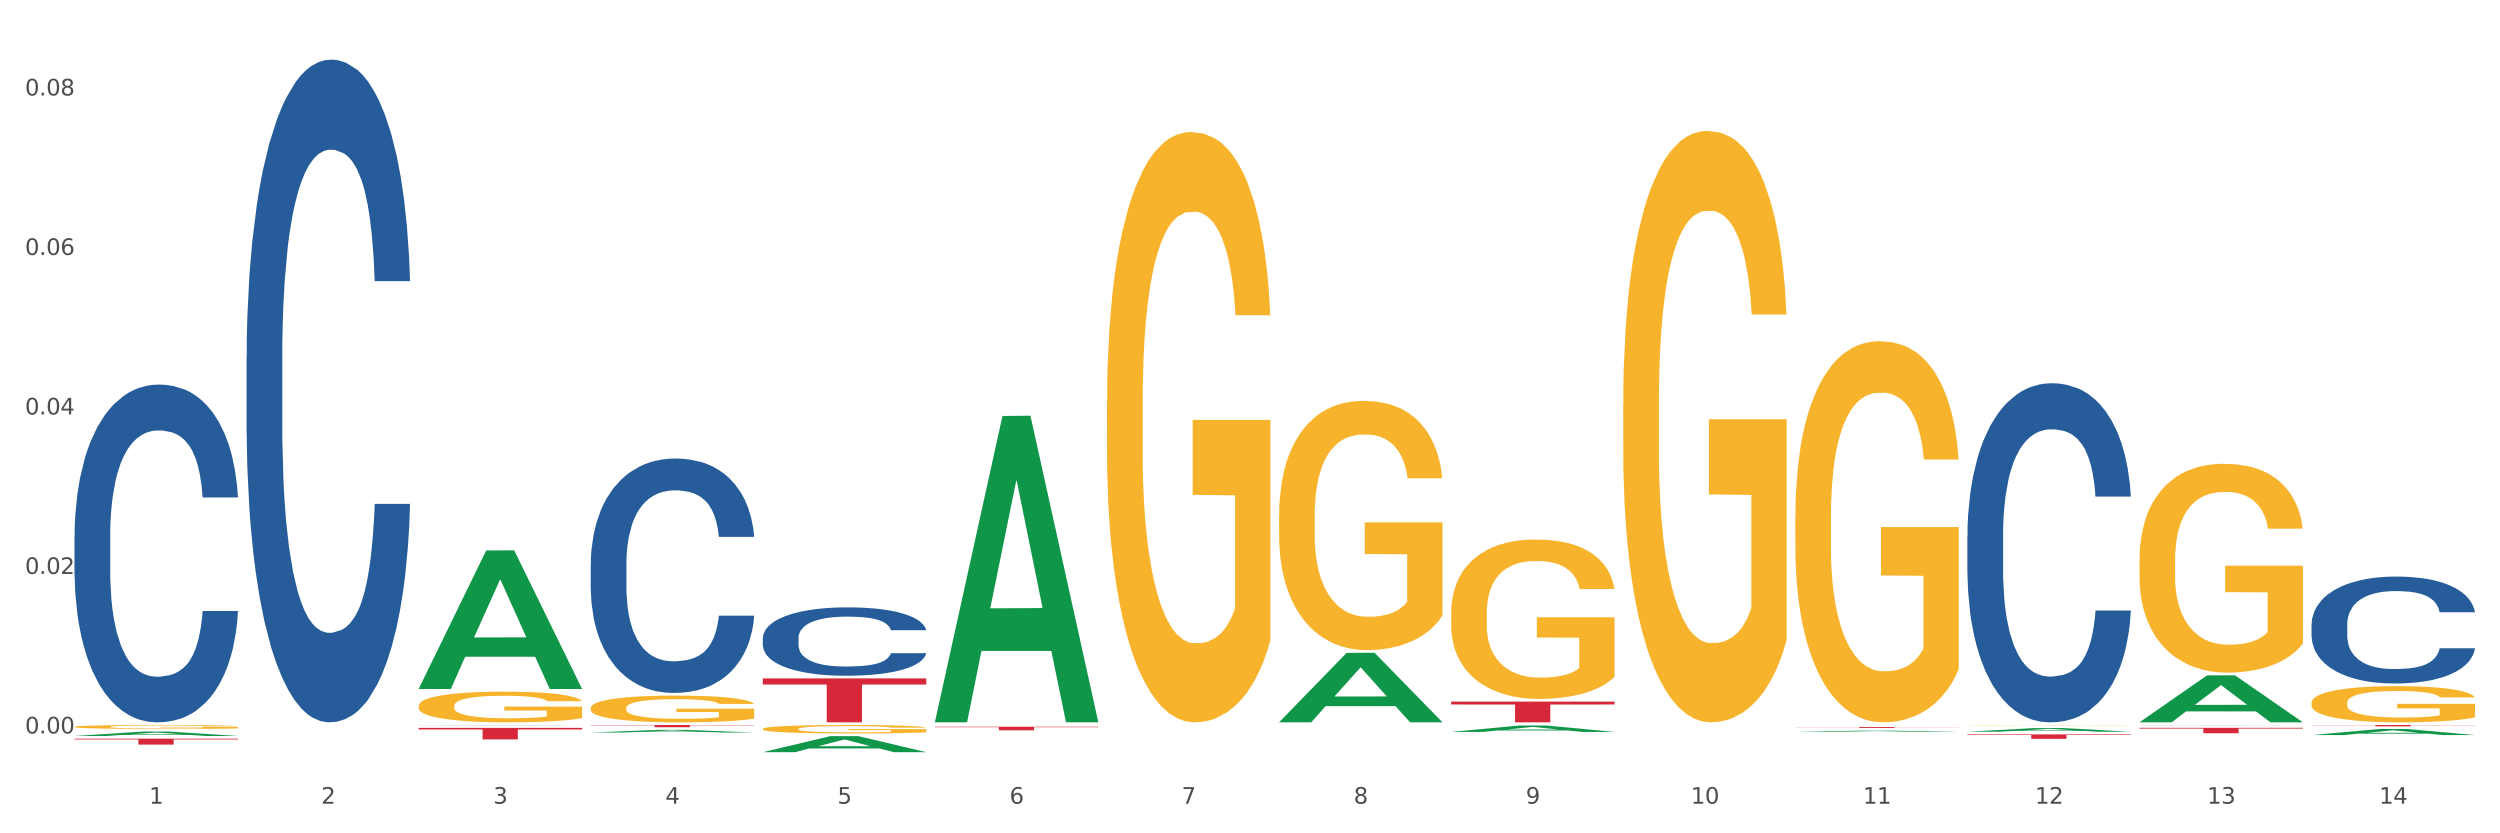
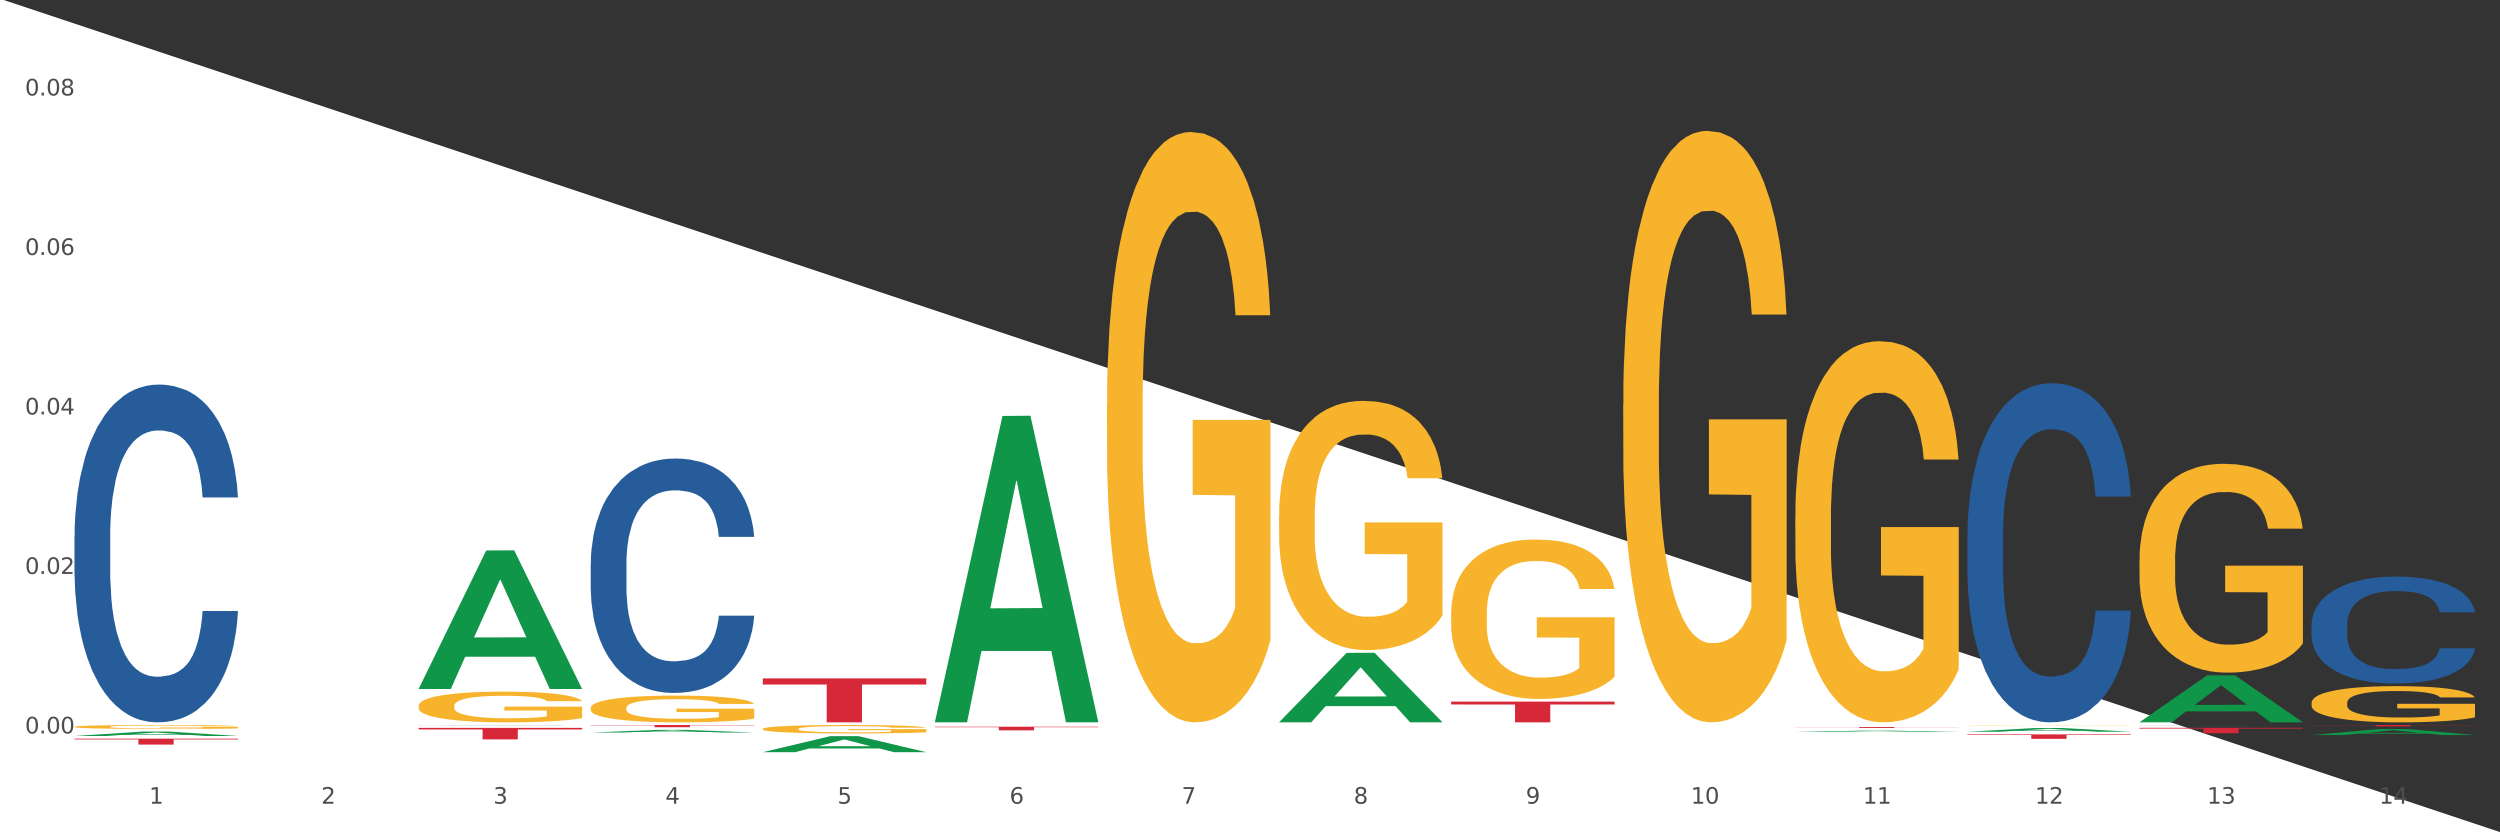
<svg xmlns="http://www.w3.org/2000/svg" xmlns:xlink="http://www.w3.org/1999/xlink" width="1080pt" height="360pt" viewBox="0 0 1080 360" version="1.1">
  <rect x="0" y="0" width="1080" height="360" fill="#333333" stroke="none" />
  <defs>
    <style type="text/css">*{stroke-linejoin: round; stroke-linecap: butt}</style>
  </defs>
  <g id="figure_1">
    <g id="patch_1">
-       <path d="M 0 360  L 1080 360  L 1080 0  L 0 0  z " style="fill: #ffffff; stroke: #ffffff; stroke-linejoin: miter" />
+       <path d="M 0 360  L 1080 360  L 0 0  z " style="fill: #ffffff; stroke: #ffffff; stroke-linejoin: miter" />
    </g>
    <g id="axes_1">
      <g id="matplotlib.axis_1">
        <g id="xtick_1">
          <g id="text_1">
            <g style="fill: #4d4d4d" transform="translate(64.432 347.204) scale(0.096 -0.096)">
              <defs>
                <path id="DejaVuSans-31" d="M 794 531  L 1825 531  L 1825 4091  L 703 3866  L 703 4441  L 1819 4666  L 2450 4666  L 2450 531  L 3481 531  L 3481 0  L 794 0  L 794 531  z " transform="scale(0.016)" />
              </defs>
              <use xlink:href="#DejaVuSans-31" />
            </g>
          </g>
        </g>
        <g id="xtick_2">
          <g id="text_2">
            <g style="fill: #4d4d4d" transform="translate(138.771 347.204) scale(0.096 -0.096)">
              <defs>
                <path id="DejaVuSans-32" d="M 1228 531  L 3431 531  L 3431 0  L 469 0  L 469 531  Q 828 903 1448 1529  Q 2069 2156 2228 2338  Q 2531 2678 2651 2914  Q 2772 3150 2772 3378  Q 2772 3750 2511 3984  Q 2250 4219 1831 4219  Q 1534 4219 1204 4116  Q 875 4013 500 3803  L 500 4441  Q 881 4594 1212 4672  Q 1544 4750 1819 4750  Q 2544 4750 2975 4387  Q 3406 4025 3406 3419  Q 3406 3131 3298 2873  Q 3191 2616 2906 2266  Q 2828 2175 2409 1742  Q 1991 1309 1228 531  z " transform="scale(0.016)" />
              </defs>
              <use xlink:href="#DejaVuSans-32" />
            </g>
          </g>
        </g>
        <g id="xtick_3">
          <g id="text_3">
            <g style="fill: #4d4d4d" transform="translate(213.109 347.204) scale(0.096 -0.096)">
              <defs>
                <path id="DejaVuSans-33" d="M 2597 2516  Q 3050 2419 3304 2112  Q 3559 1806 3559 1356  Q 3559 666 3084 287  Q 2609 -91 1734 -91  Q 1441 -91 1130 -33  Q 819 25 488 141  L 488 750  Q 750 597 1062 519  Q 1375 441 1716 441  Q 2309 441 2620 675  Q 2931 909 2931 1356  Q 2931 1769 2642 2001  Q 2353 2234 1838 2234  L 1294 2234  L 1294 2753  L 1863 2753  Q 2328 2753 2575 2939  Q 2822 3125 2822 3475  Q 2822 3834 2567 4026  Q 2313 4219 1838 4219  Q 1578 4219 1281 4162  Q 984 4106 628 3988  L 628 4550  Q 988 4650 1302 4700  Q 1616 4750 1894 4750  Q 2613 4750 3031 4423  Q 3450 4097 3450 3541  Q 3450 3153 3228 2886  Q 3006 2619 2597 2516  z " transform="scale(0.016)" />
              </defs>
              <use xlink:href="#DejaVuSans-33" />
            </g>
          </g>
        </g>
        <g id="xtick_4">
          <g id="text_4">
            <g style="fill: #4d4d4d" transform="translate(287.448 347.204) scale(0.096 -0.096)">
              <defs>
                <path id="DejaVuSans-34" d="M 2419 4116  L 825 1625  L 2419 1625  L 2419 4116  z M 2253 4666  L 3047 4666  L 3047 1625  L 3713 1625  L 3713 1100  L 3047 1100  L 3047 0  L 2419 0  L 2419 1100  L 313 1100  L 313 1709  L 2253 4666  z " transform="scale(0.016)" />
              </defs>
              <use xlink:href="#DejaVuSans-34" />
            </g>
          </g>
        </g>
        <g id="xtick_5">
          <g id="text_5">
            <g style="fill: #4d4d4d" transform="translate(361.787 347.204) scale(0.096 -0.096)">
              <defs>
                <path id="DejaVuSans-35" d="M 691 4666  L 3169 4666  L 3169 4134  L 1269 4134  L 1269 2991  Q 1406 3038 1543 3061  Q 1681 3084 1819 3084  Q 2600 3084 3056 2656  Q 3513 2228 3513 1497  Q 3513 744 3044 326  Q 2575 -91 1722 -91  Q 1428 -91 1123 -41  Q 819 9 494 109  L 494 744  Q 775 591 1075 516  Q 1375 441 1709 441  Q 2250 441 2565 725  Q 2881 1009 2881 1497  Q 2881 1984 2565 2268  Q 2250 2553 1709 2553  Q 1456 2553 1204 2497  Q 953 2441 691 2322  L 691 4666  z " transform="scale(0.016)" />
              </defs>
              <use xlink:href="#DejaVuSans-35" />
            </g>
          </g>
        </g>
        <g id="xtick_6">
          <g id="text_6">
            <g style="fill: #4d4d4d" transform="translate(436.125 347.204) scale(0.096 -0.096)">
              <defs>
                <path id="DejaVuSans-36" d="M 2113 2584  Q 1688 2584 1439 2293  Q 1191 2003 1191 1497  Q 1191 994 1439 701  Q 1688 409 2113 409  Q 2538 409 2786 701  Q 3034 994 3034 1497  Q 3034 2003 2786 2293  Q 2538 2584 2113 2584  z M 3366 4563  L 3366 3988  Q 3128 4100 2886 4159  Q 2644 4219 2406 4219  Q 1781 4219 1451 3797  Q 1122 3375 1075 2522  Q 1259 2794 1537 2939  Q 1816 3084 2150 3084  Q 2853 3084 3261 2657  Q 3669 2231 3669 1497  Q 3669 778 3244 343  Q 2819 -91 2113 -91  Q 1303 -91 875 529  Q 447 1150 447 2328  Q 447 3434 972 4092  Q 1497 4750 2381 4750  Q 2619 4750 2861 4703  Q 3103 4656 3366 4563  z " transform="scale(0.016)" />
              </defs>
              <use xlink:href="#DejaVuSans-36" />
            </g>
          </g>
        </g>
        <g id="xtick_7">
          <g id="text_7">
            <g style="fill: #4d4d4d" transform="translate(510.464 347.204) scale(0.096 -0.096)">
              <defs>
                <path id="DejaVuSans-37" d="M 525 4666  L 3525 4666  L 3525 4397  L 1831 0  L 1172 0  L 2766 4134  L 525 4134  L 525 4666  z " transform="scale(0.016)" />
              </defs>
              <use xlink:href="#DejaVuSans-37" />
            </g>
          </g>
        </g>
        <g id="xtick_8">
          <g id="text_8">
            <g style="fill: #4d4d4d" transform="translate(584.803 347.204) scale(0.096 -0.096)">
              <defs>
                <path id="DejaVuSans-38" d="M 2034 2216  Q 1584 2216 1326 1975  Q 1069 1734 1069 1313  Q 1069 891 1326 650  Q 1584 409 2034 409  Q 2484 409 2743 651  Q 3003 894 3003 1313  Q 3003 1734 2745 1975  Q 2488 2216 2034 2216  z M 1403 2484  Q 997 2584 770 2862  Q 544 3141 544 3541  Q 544 4100 942 4425  Q 1341 4750 2034 4750  Q 2731 4750 3128 4425  Q 3525 4100 3525 3541  Q 3525 3141 3298 2862  Q 3072 2584 2669 2484  Q 3125 2378 3379 2068  Q 3634 1759 3634 1313  Q 3634 634 3220 271  Q 2806 -91 2034 -91  Q 1263 -91 848 271  Q 434 634 434 1313  Q 434 1759 690 2068  Q 947 2378 1403 2484  z M 1172 3481  Q 1172 3119 1398 2916  Q 1625 2713 2034 2713  Q 2441 2713 2670 2916  Q 2900 3119 2900 3481  Q 2900 3844 2670 4047  Q 2441 4250 2034 4250  Q 1625 4250 1398 4047  Q 1172 3844 1172 3481  z " transform="scale(0.016)" />
              </defs>
              <use xlink:href="#DejaVuSans-38" />
            </g>
          </g>
        </g>
        <g id="xtick_9">
          <g id="text_9">
            <g style="fill: #4d4d4d" transform="translate(659.142 347.204) scale(0.096 -0.096)">
              <defs>
                <path id="DejaVuSans-39" d="M 703 97  L 703 672  Q 941 559 1184 500  Q 1428 441 1663 441  Q 2288 441 2617 861  Q 2947 1281 2994 2138  Q 2813 1869 2534 1725  Q 2256 1581 1919 1581  Q 1219 1581 811 2004  Q 403 2428 403 3163  Q 403 3881 828 4315  Q 1253 4750 1959 4750  Q 2769 4750 3195 4129  Q 3622 3509 3622 2328  Q 3622 1225 3098 567  Q 2575 -91 1691 -91  Q 1453 -91 1209 -44  Q 966 3 703 97  z M 1959 2075  Q 2384 2075 2632 2365  Q 2881 2656 2881 3163  Q 2881 3666 2632 3958  Q 2384 4250 1959 4250  Q 1534 4250 1286 3958  Q 1038 3666 1038 3163  Q 1038 2656 1286 2365  Q 1534 2075 1959 2075  z " transform="scale(0.016)" />
              </defs>
              <use xlink:href="#DejaVuSans-39" />
            </g>
          </g>
        </g>
        <g id="xtick_10">
          <g id="text_10">
            <g style="fill: #4d4d4d" transform="translate(730.426 347.204) scale(0.096 -0.096)">
              <defs>
                <path id="DejaVuSans-30" d="M 2034 4250  Q 1547 4250 1301 3770  Q 1056 3291 1056 2328  Q 1056 1369 1301 889  Q 1547 409 2034 409  Q 2525 409 2770 889  Q 3016 1369 3016 2328  Q 3016 3291 2770 3770  Q 2525 4250 2034 4250  z M 2034 4750  Q 2819 4750 3233 4129  Q 3647 3509 3647 2328  Q 3647 1150 3233 529  Q 2819 -91 2034 -91  Q 1250 -91 836 529  Q 422 1150 422 2328  Q 422 3509 836 4129  Q 1250 4750 2034 4750  z " transform="scale(0.016)" />
              </defs>
              <use xlink:href="#DejaVuSans-31" />
              <use xlink:href="#DejaVuSans-30" transform="translate(63.623 0)" />
            </g>
          </g>
        </g>
        <g id="xtick_11">
          <g id="text_11">
            <g style="fill: #4d4d4d" transform="translate(804.765 347.204) scale(0.096 -0.096)">
              <use xlink:href="#DejaVuSans-31" />
              <use xlink:href="#DejaVuSans-31" transform="translate(63.623 0)" />
            </g>
          </g>
        </g>
        <g id="xtick_12">
          <g id="text_12">
            <g style="fill: #4d4d4d" transform="translate(879.104 347.204) scale(0.096 -0.096)">
              <use xlink:href="#DejaVuSans-31" />
              <use xlink:href="#DejaVuSans-32" transform="translate(63.623 0)" />
            </g>
          </g>
        </g>
        <g id="xtick_13">
          <g id="text_13">
            <g style="fill: #4d4d4d" transform="translate(953.442 347.204) scale(0.096 -0.096)">
              <use xlink:href="#DejaVuSans-31" />
              <use xlink:href="#DejaVuSans-33" transform="translate(63.623 0)" />
            </g>
          </g>
        </g>
        <g id="xtick_14">
          <g id="text_14">
            <g style="fill: #4d4d4d" transform="translate(1027.781 347.204) scale(0.096 -0.096)">
              <use xlink:href="#DejaVuSans-31" />
              <use xlink:href="#DejaVuSans-34" transform="translate(63.623 0)" />
            </g>
          </g>
        </g>
        <g id="xtick_15" />
        <g id="xtick_16" />
        <g id="xtick_17" />
        <g id="xtick_18" />
        <g id="xtick_19" />
        <g id="xtick_20" />
        <g id="xtick_21" />
        <g id="xtick_22" />
        <g id="xtick_23" />
        <g id="xtick_24" />
        <g id="xtick_25" />
        <g id="xtick_26" />
        <g id="xtick_27" />
      </g>
      <g id="matplotlib.axis_2">
        <g id="ytick_1">
          <g id="text_15">
            <g style="fill: #4d4d4d" transform="translate(10.8 316.855) scale(0.096 -0.096)">
              <defs>
                <path id="DejaVuSans-2e" d="M 684 794  L 1344 794  L 1344 0  L 684 0  L 684 794  z " transform="scale(0.016)" />
              </defs>
              <use xlink:href="#DejaVuSans-30" />
              <use xlink:href="#DejaVuSans-2e" transform="translate(63.623 0)" />
              <use xlink:href="#DejaVuSans-30" transform="translate(95.41 0)" />
              <use xlink:href="#DejaVuSans-30" transform="translate(159.033 0)" />
            </g>
          </g>
        </g>
        <g id="ytick_2">
          <g id="text_16">
            <g style="fill: #4d4d4d" transform="translate(10.8 247.952) scale(0.096 -0.096)">
              <use xlink:href="#DejaVuSans-30" />
              <use xlink:href="#DejaVuSans-2e" transform="translate(63.623 0)" />
              <use xlink:href="#DejaVuSans-30" transform="translate(95.41 0)" />
              <use xlink:href="#DejaVuSans-32" transform="translate(159.033 0)" />
            </g>
          </g>
        </g>
        <g id="ytick_3">
          <g id="text_17">
            <g style="fill: #4d4d4d" transform="translate(10.8 179.049) scale(0.096 -0.096)">
              <use xlink:href="#DejaVuSans-30" />
              <use xlink:href="#DejaVuSans-2e" transform="translate(63.623 0)" />
              <use xlink:href="#DejaVuSans-30" transform="translate(95.41 0)" />
              <use xlink:href="#DejaVuSans-34" transform="translate(159.033 0)" />
            </g>
          </g>
        </g>
        <g id="ytick_4">
          <g id="text_18">
            <g style="fill: #4d4d4d" transform="translate(10.8 110.146) scale(0.096 -0.096)">
              <use xlink:href="#DejaVuSans-30" />
              <use xlink:href="#DejaVuSans-2e" transform="translate(63.623 0)" />
              <use xlink:href="#DejaVuSans-30" transform="translate(95.41 0)" />
              <use xlink:href="#DejaVuSans-36" transform="translate(159.033 0)" />
            </g>
          </g>
        </g>
        <g id="ytick_5">
          <g id="text_19">
            <g style="fill: #4d4d4d" transform="translate(10.8 41.242) scale(0.096 -0.096)">
              <use xlink:href="#DejaVuSans-30" />
              <use xlink:href="#DejaVuSans-2e" transform="translate(63.623 0)" />
              <use xlink:href="#DejaVuSans-30" transform="translate(95.41 0)" />
              <use xlink:href="#DejaVuSans-38" transform="translate(159.033 0)" />
            </g>
          </g>
        </g>
        <g id="ytick_6" />
        <g id="ytick_7" />
        <g id="ytick_8" />
        <g id="ytick_9" />
      </g>
      <g id="PolyCollection_1">
        <path d="M 32.175 317.94  L 32.248 317.938  L 61.37 316.058  L 73.456 316.057  L 102.797 317.943  L 88.818 317.943  L 82.484 317.504  L 52.415 317.504  L 52.197 317.511  L 46.081 317.943  L 32.175 317.943  L 32.175 317.94  L 56.201 317.242  L 78.698 317.24  L 67.559 316.459  L 67.413 316.455  L 67.267 316.46  L 56.128 317.24  L 56.201 317.242  L 32.175 317.94  z " clip-path="url(#p31ef728c9b)" style="fill: #109648" />
        <path d="M 849.901 317.261  L 920.523 317.261  L 920.523 317.527  L 892.742 317.529  L 892.742 319.177  L 877.514 319.177  L 877.514 317.529  L 849.901 317.527  L 849.901 317.263  L 849.901 317.261  z " clip-path="url(#p31ef728c9b)" style="fill: #d62839" />
        <path d="M 775.562 314.092  L 846.184 314.092  L 846.184 314.147  L 818.404 314.147  L 818.404 314.485  L 803.175 314.485  L 803.175 314.147  L 775.562 314.147  L 775.562 314.093  L 775.562 314.092  z " clip-path="url(#p31ef728c9b)" style="fill: #d62839" />
        <path d="M 626.885 303.097  L 697.506 303.097  L 697.506 304.343  L 669.726 304.351  L 669.726 312.058  L 654.497 312.058  L 654.497 304.351  L 626.885 304.343  L 626.885 303.106  L 626.885 303.097  z " clip-path="url(#p31ef728c9b)" style="fill: #d62839" />
        <path d="M 403.869 313.939  L 474.49 313.939  L 474.49 314.158  L 446.71 314.159  L 446.71 315.509  L 431.481 315.509  L 431.481 314.159  L 403.869 314.158  L 403.869 313.941  L 403.869 313.939  z " clip-path="url(#p31ef728c9b)" style="fill: #d62839" />
        <path d="M 329.53 293.071  L 400.152 293.071  L 400.152 295.709  L 372.371 295.727  L 372.371 312.058  L 357.143 312.058  L 357.143 295.727  L 329.53 295.709  L 329.53 293.088  L 329.53 293.071  z " clip-path="url(#p31ef728c9b)" style="fill: #d62839" />
        <path d="M 180.852 304.926  L 180.936 304.914  L 180.936 304.478  L 181.103 304.102  L 181.936 303.194  L 183.187 302.443  L 184.104 302.044  L 185.021 301.717  L 186.105 301.39  L 187.439 301.051  L 189.857 300.554  L 191.358 300.3  L 193.192 300.034  L 196.528 299.646  L 198.946 299.428  L 201.447 299.246  L 205.533 299.028  L 208.201 298.932  L 211.036 298.859  L 214.454 298.81  L 217.039 298.798  L 222.709 298.835  L 227.545 298.944  L 229.879 299.028  L 232.881 299.174  L 234.465 299.271  L 237.05 299.464  L 239.718 299.719  L 241.552 299.937  L 244.304 300.348  L 246.388 300.76  L 248.306 301.269  L 249.306 301.62  L 250.057 301.947  L 250.724 302.322  L 251.391 302.916  L 236.383 302.916  L 235.799 302.492  L 234.882 302.092  L 233.548 301.705  L 232.38 301.462  L 230.379 301.16  L 228.545 300.966  L 226.627 300.821  L 224.293 300.7  L 222.458 300.639  L 219.874 300.591  L 214.788 300.603  L 211.369 300.7  L 209.034 300.821  L 207.534 300.93  L 206.2 301.051  L 204.699 301.22  L 202.948 301.475  L 201.697 301.705  L 200.446 301.995  L 199.446 302.286  L 198.529 302.625  L 197.778 302.988  L 197.195 303.364  L 196.694 303.824  L 196.277 304.587  L 196.277 306.246  L 196.444 306.621  L 196.861 307.118  L 197.361 307.493  L 198.195 307.941  L 198.946 308.244  L 200.363 308.68  L 201.947 309.043  L 203.198 309.273  L 204.449 309.467  L 206.616 309.733  L 209.034 309.951  L 211.119 310.085  L 213.954 310.206  L 215.871 310.254  L 217.539 310.278  L 221.625 310.278  L 224.543 310.242  L 227.795 310.157  L 230.296 310.048  L 232.38 309.915  L 234.715 309.697  L 236.216 309.491  L 236.216 306.96  L 217.873 306.948  L 217.873 305.265  L 251.474 305.265  L 251.474 310.206  L 250.057 310.46  L 248.473 310.69  L 246.805 310.896  L 244.304 311.15  L 241.302 311.392  L 238.634 311.562  L 235.799 311.707  L 232.464 311.84  L 228.128 311.962  L 225.46 312.01  L 222.125 312.046  L 218.206 312.058  L 214.788 312.034  L 211.452 311.974  L 207.951 311.865  L 204.532 311.707  L 201.947 311.55  L 199.362 311.356  L 196.611 311.102  L 194.443 310.86  L 192.776 310.642  L 190.941 310.363  L 188.94 310  L 187.439 309.673  L 186.105 309.334  L 184.688 308.898  L 183.687 308.522  L 182.687 308.05  L 182.103 307.699  L 181.436 307.154  L 180.936 306.391  L 180.852 304.926  z " clip-path="url(#p31ef728c9b)" style="fill: #f7b32b" />
        <path d="M 180.852 314.43  L 251.474 314.43  L 251.474 315.124  L 223.694 315.129  L 223.694 319.424  L 208.465 319.424  L 208.465 315.129  L 180.852 315.124  L 180.852 314.435  L 180.852 314.43  z " clip-path="url(#p31ef728c9b)" style="fill: #d62839" />
        <path d="M 32.175 319.093  L 102.797 319.093  L 102.797 319.452  L 75.017 319.454  L 75.017 321.676  L 59.788 321.676  L 59.788 319.454  L 32.175 319.452  L 32.175 319.095  L 32.175 319.093  z " clip-path="url(#p31ef728c9b)" style="fill: #d62839" />
        <path d="M 32.175 231.697  L 32.258 231.563  L 32.258 227.832  L 32.509 222.767  L 33.427 213.439  L 34.596 206.375  L 36.599 198.112  L 37.684 194.647  L 39.104 190.783  L 42.025 184.519  L 45.364 179.188  L 47.702 176.256  L 49.455 174.39  L 53.378 171.059  L 55.632 169.593  L 57.969 168.393  L 59.973 167.594  L 63.312 166.661  L 65.983 166.261  L 69.072 166.128  L 71.66 166.261  L 75.082 166.794  L 80.091 168.393  L 82.011 169.326  L 84.599 170.925  L 87.27 173.058  L 89.44 175.19  L 91.945 178.255  L 94.533 182.253  L 97.037 187.318  L 98.79 191.982  L 100.209 196.913  L 101.461 202.91  L 102.379 209.44  L 102.797 214.905  L 87.52 214.905  L 87.103 209.974  L 86.268 204.643  L 85.434 201.044  L 84.515 198.112  L 83.096 194.781  L 81.844 192.648  L 79.757 190.116  L 77.837 188.517  L 76.251 187.584  L 74.331 186.785  L 70.241 185.985  L 67.319 185.985  L 65.482 186.251  L 63.229 186.918  L 61.309 187.851  L 59.055 189.45  L 57.302 191.182  L 55.549 193.448  L 54.547 195.047  L 53.044 197.979  L 52.043 200.378  L 50.707 204.509  L 49.956 207.441  L 48.62 215.038  L 48.036 220.635  L 47.785 224.5  L 47.618 228.765  L 47.618 249.555  L 48.119 258.884  L 48.537 262.882  L 49.204 267.413  L 50.457 273.277  L 52.293 279.007  L 54.213 283.139  L 55.799 285.671  L 57.302 287.537  L 58.804 289.003  L 60.641 290.335  L 62.143 291.135  L 64.397 291.935  L 67.069 292.334  L 69.155 292.334  L 73.413 291.668  L 75.333 291.002  L 77.169 290.069  L 79.173 288.603  L 80.759 287.004  L 81.677 285.804  L 83.18 283.272  L 84.348 280.607  L 85.35 277.541  L 86.018 274.876  L 86.769 270.878  L 87.353 266.347  L 87.52 263.948  L 102.797 263.948  L 102.463 268.746  L 101.879 273.41  L 100.71 279.674  L 99.792 283.272  L 98.372 287.67  L 96.87 291.402  L 94.783 295.533  L 92.863 298.598  L 90.86 301.264  L 88.689 303.662  L 84.766 306.994  L 83.347 307.927  L 80.341 309.526  L 78.004 310.459  L 74.581 311.392  L 71.075 311.925  L 67.402 312.058  L 64.147 311.792  L 60.557 310.992  L 58.303 310.193  L 55.799 308.993  L 52.877 307.127  L 50.123 304.862  L 47.535 302.196  L 45.114 299.131  L 42.86 295.666  L 39.938 289.936  L 37.768 284.338  L 36.182 279.141  L 35.097 274.743  L 34.011 269.145  L 33.427 265.281  L 32.509 255.952  L 32.175 247.289  L 32.175 231.697  z " clip-path="url(#p31ef728c9b)" style="fill: #255c99" />
-         <path d="M 106.514 154.398  L 106.597 154.136  L 106.597 146.816  L 106.848 136.88  L 107.766 118.578  L 108.935 104.72  L 110.938 88.51  L 112.023 81.712  L 113.442 74.13  L 116.364 61.841  L 119.703 51.383  L 122.04 45.63  L 123.794 41.97  L 127.717 35.434  L 129.971 32.557  L 132.308 30.204  L 134.312 28.636  L 137.651 26.805  L 140.322 26.021  L 143.411 25.759  L 145.998 26.021  L 149.421 27.067  L 154.43 30.204  L 156.35 32.035  L 158.937 35.172  L 161.609 39.355  L 163.779 43.539  L 166.283 49.552  L 168.871 57.396  L 171.376 67.332  L 173.129 76.483  L 174.548 86.157  L 175.8 97.923  L 176.718 110.734  L 177.135 121.454  L 161.859 121.454  L 161.442 111.78  L 160.607 101.321  L 159.772 94.262  L 158.854 88.51  L 157.435 81.973  L 156.183 77.79  L 154.096 72.822  L 152.176 69.685  L 150.59 67.855  L 148.67 66.286  L 144.579 64.717  L 141.658 64.717  L 139.821 65.24  L 137.567 66.547  L 135.647 68.378  L 133.393 71.515  L 131.64 74.914  L 129.887 79.359  L 128.886 82.496  L 127.383 88.248  L 126.381 92.955  L 125.046 101.06  L 124.294 106.812  L 122.959 121.715  L 122.374 132.697  L 122.124 140.279  L 121.957 148.646  L 121.957 189.434  L 122.458 207.736  L 122.875 215.58  L 123.543 224.469  L 124.795 235.973  L 126.632 247.216  L 128.552 255.322  L 130.138 260.289  L 131.64 263.95  L 133.143 266.826  L 134.979 269.44  L 136.482 271.009  L 138.736 272.578  L 141.407 273.362  L 143.494 273.362  L 147.751 272.055  L 149.671 270.748  L 151.508 268.917  L 153.511 266.041  L 155.097 262.904  L 156.016 260.551  L 157.518 255.583  L 158.687 250.354  L 159.689 244.34  L 160.357 239.111  L 161.108 231.267  L 161.692 222.378  L 161.859 217.671  L 177.135 217.671  L 176.802 227.084  L 176.217 236.235  L 175.049 248.524  L 174.13 255.583  L 172.711 264.211  L 171.209 271.532  L 169.122 279.637  L 167.202 285.651  L 165.198 290.88  L 163.028 295.586  L 159.104 302.123  L 157.685 303.953  L 154.68 307.091  L 152.343 308.921  L 148.92 310.751  L 145.414 311.797  L 141.741 312.058  L 138.486 311.535  L 134.896 309.967  L 132.642 308.398  L 130.138 306.045  L 127.216 302.384  L 124.461 297.94  L 121.874 292.71  L 119.453 286.697  L 117.199 279.899  L 114.277 268.656  L 112.107 257.675  L 110.521 247.478  L 109.435 238.85  L 108.35 227.868  L 107.766 220.286  L 106.848 201.984  L 106.514 184.989  L 106.514 154.398  z " clip-path="url(#p31ef728c9b)" style="fill: #255c99" />
        <path d="M 180.852 313.241  L 180.936 313.241  L 180.936 313.239  L 181.186 313.236  L 182.105 313.232  L 183.273 313.228  L 185.277 313.224  L 186.362 313.222  L 187.781 313.22  L 190.703 313.217  L 194.042 313.215  L 196.379 313.213  L 198.132 313.212  L 202.056 313.211  L 204.31 313.21  L 206.647 313.209  L 208.65 313.209  L 211.989 313.208  L 214.661 313.208  L 217.749 313.208  L 220.337 313.208  L 223.76 313.209  L 228.768 313.209  L 230.688 313.21  L 233.276 313.211  L 235.947 313.212  L 238.118 313.213  L 240.622 313.214  L 243.21 313.216  L 245.714 313.219  L 247.467 313.221  L 248.886 313.223  L 250.139 313.226  L 251.057 313.23  L 251.474 313.232  L 236.198 313.232  L 235.78 313.23  L 234.946 313.227  L 234.111 313.226  L 233.193 313.224  L 231.774 313.222  L 230.521 313.221  L 228.434 313.22  L 226.514 313.219  L 224.928 313.219  L 223.008 313.218  L 218.918 313.218  L 215.996 313.218  L 214.16 313.218  L 211.906 313.219  L 209.986 313.219  L 207.732 313.22  L 205.979 313.221  L 204.226 313.222  L 203.224 313.223  L 201.722 313.224  L 200.72 313.225  L 199.384 313.227  L 198.633 313.229  L 197.297 313.232  L 196.713 313.235  L 196.463 313.237  L 196.296 313.239  L 196.296 313.25  L 196.797 313.254  L 197.214 313.256  L 197.882 313.259  L 199.134 313.261  L 200.97 313.264  L 202.89 313.266  L 204.476 313.268  L 205.979 313.269  L 207.482 313.269  L 209.318 313.27  L 210.821 313.27  L 213.075 313.271  L 215.746 313.271  L 217.833 313.271  L 222.09 313.271  L 224.01 313.27  L 225.847 313.27  L 227.85 313.269  L 229.436 313.268  L 230.354 313.268  L 231.857 313.266  L 233.026 313.265  L 234.027 313.264  L 234.695 313.262  L 235.447 313.26  L 236.031 313.258  L 236.198 313.257  L 251.474 313.257  L 251.14 313.259  L 250.556 313.261  L 249.387 313.265  L 248.469 313.266  L 247.05 313.269  L 245.547 313.27  L 243.46 313.272  L 241.54 313.274  L 239.537 313.275  L 237.367 313.277  L 233.443 313.278  L 232.024 313.279  L 229.019 313.279  L 226.681 313.28  L 223.259 313.28  L 219.753 313.281  L 216.08 313.281  L 212.824 313.281  L 209.235 313.28  L 206.981 313.28  L 204.476 313.279  L 201.555 313.278  L 198.8 313.277  L 196.212 313.276  L 193.791 313.274  L 191.538 313.273  L 188.616 313.27  L 186.445 313.267  L 184.859 313.264  L 183.774 313.262  L 182.689 313.259  L 182.105 313.257  L 181.186 313.253  L 180.852 313.249  L 180.852 313.241  z " clip-path="url(#p31ef728c9b)" style="fill: #255c99" />
        <path d="M 255.191 243.585  L 255.275 243.492  L 255.275 240.903  L 255.525 237.388  L 256.443 230.914  L 257.612 226.013  L 259.615 220.279  L 260.701 217.874  L 262.12 215.192  L 265.041 210.845  L 268.381 207.146  L 270.718 205.111  L 272.471 203.816  L 276.394 201.504  L 278.648 200.487  L 280.986 199.654  L 282.989 199.099  L 286.328 198.452  L 288.999 198.175  L 292.088 198.082  L 294.676 198.175  L 298.098 198.545  L 303.107 199.654  L 305.027 200.302  L 307.615 201.412  L 310.286 202.891  L 312.457 204.371  L 314.961 206.498  L 317.549 209.273  L 320.053 212.787  L 321.806 216.024  L 323.225 219.446  L 324.477 223.608  L 325.396 228.14  L 325.813 231.932  L 310.537 231.932  L 310.119 228.51  L 309.284 224.81  L 308.45 222.313  L 307.531 220.279  L 306.112 217.966  L 304.86 216.487  L 302.773 214.729  L 300.853 213.62  L 299.267 212.972  L 297.347 212.417  L 293.257 211.862  L 290.335 211.862  L 288.499 212.047  L 286.245 212.51  L 284.325 213.157  L 282.071 214.267  L 280.318 215.469  L 278.565 217.042  L 277.563 218.151  L 276.06 220.186  L 275.059 221.851  L 273.723 224.718  L 272.972 226.753  L 271.636 232.024  L 271.052 235.909  L 270.801 238.591  L 270.634 241.55  L 270.634 255.978  L 271.135 262.452  L 271.553 265.227  L 272.22 268.371  L 273.473 272.44  L 275.309 276.417  L 277.229 279.284  L 278.815 281.042  L 280.318 282.336  L 281.82 283.354  L 283.657 284.279  L 285.159 284.834  L 287.413 285.388  L 290.085 285.666  L 292.172 285.666  L 296.429 285.203  L 298.349 284.741  L 300.185 284.094  L 302.189 283.076  L 303.775 281.966  L 304.693 281.134  L 306.196 279.377  L 307.364 277.527  L 308.366 275.4  L 309.034 273.55  L 309.785 270.776  L 310.37 267.631  L 310.537 265.966  L 325.813 265.966  L 325.479 269.296  L 324.895 272.533  L 323.726 276.88  L 322.808 279.377  L 321.389 282.429  L 319.886 285.018  L 317.799 287.886  L 315.879 290.013  L 313.876 291.862  L 311.705 293.527  L 307.782 295.839  L 306.363 296.487  L 303.358 297.597  L 301.02 298.244  L 297.598 298.891  L 294.092 299.261  L 290.419 299.354  L 287.163 299.169  L 283.573 298.614  L 281.32 298.059  L 278.815 297.227  L 275.893 295.932  L 273.139 294.36  L 270.551 292.51  L 268.13 290.383  L 265.876 287.978  L 262.955 284.001  L 260.784 280.117  L 259.198 276.51  L 258.113 273.458  L 257.028 269.573  L 256.443 266.891  L 255.525 260.417  L 255.191 254.406  L 255.191 243.585  z " clip-path="url(#p31ef728c9b)" style="fill: #255c99" />
        <path d="M 924.24 314.422  L 994.861 314.422  L 994.861 314.751  L 967.081 314.753  L 967.081 316.785  L 951.852 316.785  L 951.852 314.753  L 924.24 314.751  L 924.24 314.425  L 924.24 314.422  z " clip-path="url(#p31ef728c9b)" style="fill: #d62839" />
-         <path d="M 329.53 275.653  L 329.613 275.626  L 329.613 274.87  L 329.864 273.845  L 330.782 271.957  L 331.951 270.527  L 333.954 268.854  L 335.039 268.153  L 336.458 267.37  L 339.38 266.102  L 342.719 265.023  L 345.057 264.43  L 346.81 264.052  L 350.733 263.378  L 352.987 263.081  L 355.324 262.838  L 357.328 262.676  L 360.667 262.487  L 363.338 262.406  L 366.427 262.379  L 369.015 262.406  L 372.437 262.514  L 377.446 262.838  L 379.366 263.027  L 381.954 263.351  L 384.625 263.782  L 386.795 264.214  L 389.3 264.834  L 391.887 265.644  L 394.392 266.669  L 396.145 267.613  L 397.564 268.611  L 398.816 269.825  L 399.734 271.147  L 400.152 272.253  L 384.875 272.253  L 384.458 271.255  L 383.623 270.176  L 382.788 269.448  L 381.87 268.854  L 380.451 268.18  L 379.199 267.748  L 377.112 267.235  L 375.192 266.912  L 373.606 266.723  L 371.686 266.561  L 367.595 266.399  L 364.674 266.399  L 362.837 266.453  L 360.583 266.588  L 358.663 266.777  L 356.41 267.101  L 354.656 267.451  L 352.903 267.91  L 351.902 268.234  L 350.399 268.827  L 349.397 269.313  L 348.062 270.149  L 347.31 270.743  L 345.975 272.28  L 345.391 273.414  L 345.14 274.196  L 344.973 275.059  L 344.973 279.268  L 345.474 281.156  L 345.891 281.966  L 346.559 282.883  L 347.811 284.07  L 349.648 285.23  L 351.568 286.066  L 353.154 286.579  L 354.656 286.957  L 356.159 287.253  L 357.996 287.523  L 359.498 287.685  L 361.752 287.847  L 364.423 287.928  L 366.51 287.928  L 370.768 287.793  L 372.688 287.658  L 374.524 287.469  L 376.528 287.173  L 378.114 286.849  L 379.032 286.606  L 380.534 286.093  L 381.703 285.554  L 382.705 284.933  L 383.373 284.394  L 384.124 283.584  L 384.708 282.667  L 384.875 282.181  L 400.152 282.181  L 399.818 283.153  L 399.233 284.097  L 398.065 285.365  L 397.146 286.093  L 395.727 286.984  L 394.225 287.739  L 392.138 288.575  L 390.218 289.196  L 388.214 289.735  L 386.044 290.221  L 382.121 290.896  L 380.701 291.084  L 377.696 291.408  L 375.359 291.597  L 371.936 291.786  L 368.43 291.894  L 364.757 291.921  L 361.502 291.867  L 357.912 291.705  L 355.658 291.543  L 353.154 291.3  L 350.232 290.923  L 347.477 290.464  L 344.89 289.924  L 342.469 289.304  L 340.215 288.602  L 337.293 287.442  L 335.123 286.309  L 333.537 285.257  L 332.452 284.367  L 331.366 283.234  L 330.782 282.451  L 329.864 280.563  L 329.53 278.809  L 329.53 275.653  z " clip-path="url(#p31ef728c9b)" style="fill: #255c99" />
        <path d="M 924.24 313.237  L 924.323 313.237  L 924.323 313.235  L 924.573 313.233  L 925.492 313.229  L 926.66 313.226  L 928.664 313.222  L 929.749 313.221  L 931.168 313.219  L 934.09 313.216  L 937.429 313.214  L 939.766 313.213  L 941.519 313.212  L 945.443 313.21  L 947.697 313.21  L 950.034 313.209  L 952.037 313.209  L 955.377 313.208  L 958.048 313.208  L 961.136 313.208  L 963.724 313.208  L 967.147 313.208  L 972.155 313.209  L 974.075 313.21  L 976.663 313.21  L 979.335 313.211  L 981.505 313.212  L 984.009 313.214  L 986.597 313.215  L 989.101 313.218  L 990.854 313.22  L 992.273 313.222  L 993.526 313.224  L 994.444 313.227  L 994.861 313.23  L 979.585 313.23  L 979.168 313.228  L 978.333 313.225  L 977.498 313.224  L 976.58 313.222  L 975.161 313.221  L 973.908 313.22  L 971.822 313.219  L 969.902 313.218  L 968.316 313.218  L 966.396 313.217  L 962.305 313.217  L 959.383 313.217  L 957.547 313.217  L 955.293 313.217  L 953.373 313.218  L 951.119 313.218  L 949.366 313.219  L 947.613 313.22  L 946.611 313.221  L 945.109 313.222  L 944.107 313.223  L 942.771 313.225  L 942.02 313.226  L 940.685 313.23  L 940.1 313.232  L 939.85 313.234  L 939.683 313.236  L 939.683 313.245  L 940.184 313.249  L 940.601 313.251  L 941.269 313.253  L 942.521 313.255  L 944.358 313.258  L 946.278 313.26  L 947.864 313.261  L 949.366 313.262  L 950.869 313.262  L 952.705 313.263  L 954.208 313.263  L 956.462 313.264  L 959.133 313.264  L 961.22 313.264  L 965.477 313.264  L 967.397 313.263  L 969.234 313.263  L 971.237 313.262  L 972.823 313.262  L 973.742 313.261  L 975.244 313.26  L 976.413 313.259  L 977.415 313.257  L 978.082 313.256  L 978.834 313.254  L 979.418 313.252  L 979.585 313.251  L 994.861 313.251  L 994.527 313.253  L 993.943 313.256  L 992.774 313.258  L 991.856 313.26  L 990.437 313.262  L 988.934 313.263  L 986.847 313.265  L 984.927 313.267  L 982.924 313.268  L 980.754 313.269  L 976.83 313.27  L 975.411 313.271  L 972.406 313.271  L 970.069 313.272  L 966.646 313.272  L 963.14 313.273  L 959.467 313.273  L 956.211 313.272  L 952.622 313.272  L 950.368 313.272  L 947.864 313.271  L 944.942 313.27  L 942.187 313.269  L 939.599 313.268  L 937.178 313.267  L 934.925 313.265  L 932.003 313.263  L 929.832 313.26  L 928.246 313.258  L 927.161 313.256  L 926.076 313.254  L 925.492 313.252  L 924.573 313.248  L 924.24 313.244  L 924.24 313.237  z " clip-path="url(#p31ef728c9b)" style="fill: #255c99" />
        <path d="M 998.578 269.829  L 998.662 269.786  L 998.662 268.605  L 998.912 267.002  L 999.83 264.049  L 1000.999 261.814  L 1003.003 259.198  L 1004.088 258.101  L 1005.507 256.878  L 1008.429 254.896  L 1011.768 253.208  L 1014.105 252.28  L 1015.858 251.69  L 1019.781 250.635  L 1022.035 250.171  L 1024.373 249.791  L 1026.376 249.538  L 1029.715 249.243  L 1032.387 249.116  L 1035.475 249.074  L 1038.063 249.116  L 1041.486 249.285  L 1046.494 249.791  L 1048.414 250.087  L 1051.002 250.593  L 1053.673 251.268  L 1055.844 251.943  L 1058.348 252.913  L 1060.936 254.178  L 1063.44 255.781  L 1065.193 257.258  L 1066.612 258.819  L 1067.864 260.717  L 1068.783 262.784  L 1069.2 264.513  L 1053.924 264.513  L 1053.506 262.953  L 1052.671 261.265  L 1051.837 260.126  L 1050.918 259.198  L 1049.499 258.144  L 1048.247 257.469  L 1046.16 256.667  L 1044.24 256.161  L 1042.654 255.866  L 1040.734 255.613  L 1036.644 255.36  L 1033.722 255.36  L 1031.886 255.444  L 1029.632 255.655  L 1027.712 255.95  L 1025.458 256.456  L 1023.705 257.005  L 1021.952 257.722  L 1020.95 258.228  L 1019.448 259.156  L 1018.446 259.915  L 1017.11 261.223  L 1016.359 262.151  L 1015.023 264.556  L 1014.439 266.327  L 1014.188 267.551  L 1014.022 268.901  L 1014.022 275.481  L 1014.522 278.434  L 1014.94 279.7  L 1015.608 281.134  L 1016.86 282.99  L 1018.696 284.804  L 1020.616 286.111  L 1022.202 286.913  L 1023.705 287.504  L 1025.207 287.968  L 1027.044 288.389  L 1028.547 288.643  L 1030.8 288.896  L 1033.472 289.022  L 1035.559 289.022  L 1039.816 288.811  L 1041.736 288.6  L 1043.572 288.305  L 1045.576 287.841  L 1047.162 287.335  L 1048.08 286.955  L 1049.583 286.154  L 1050.752 285.31  L 1051.753 284.34  L 1052.421 283.496  L 1053.172 282.231  L 1053.757 280.796  L 1053.924 280.037  L 1069.2 280.037  L 1068.866 281.556  L 1068.282 283.032  L 1067.113 285.015  L 1066.195 286.154  L 1064.776 287.546  L 1063.273 288.727  L 1061.186 290.035  L 1059.266 291.005  L 1057.263 291.848  L 1055.092 292.608  L 1051.169 293.662  L 1049.75 293.958  L 1046.745 294.464  L 1044.407 294.759  L 1040.985 295.054  L 1037.479 295.223  L 1033.806 295.265  L 1030.55 295.181  L 1026.96 294.928  L 1024.707 294.675  L 1022.202 294.295  L 1019.281 293.705  L 1016.526 292.987  L 1013.938 292.144  L 1011.517 291.174  L 1009.263 290.077  L 1006.342 288.263  L 1004.171 286.491  L 1002.585 284.846  L 1001.5 283.454  L 1000.415 281.682  L 999.83 280.459  L 998.912 277.506  L 998.578 274.764  L 998.578 269.829  z " clip-path="url(#p31ef728c9b)" style="fill: #255c99" />
        <path d="M 998.578 303.644  L 998.662 303.63  L 998.662 303.115  L 998.828 302.672  L 999.662 301.601  L 1000.913 300.715  L 1001.83 300.244  L 1002.747 299.858  L 1003.831 299.472  L 1005.165 299.072  L 1007.583 298.487  L 1009.084 298.187  L 1010.918 297.872  L 1014.253 297.415  L 1016.671 297.158  L 1019.173 296.944  L 1023.258 296.687  L 1025.926 296.572  L 1028.761 296.487  L 1032.18 296.429  L 1034.765 296.415  L 1040.434 296.458  L 1045.27 296.587  L 1047.605 296.687  L 1050.607 296.858  L 1052.191 296.972  L 1054.775 297.201  L 1057.444 297.501  L 1059.278 297.758  L 1062.029 298.244  L 1064.114 298.729  L 1066.032 299.33  L 1067.032 299.744  L 1067.783 300.13  L 1068.45 300.572  L 1069.117 301.272  L 1054.108 301.272  L 1053.525 300.772  L 1052.608 300.301  L 1051.274 299.844  L 1050.106 299.558  L 1048.105 299.201  L 1046.271 298.972  L 1044.353 298.801  L 1042.019 298.658  L 1040.184 298.587  L 1037.599 298.529  L 1032.513 298.544  L 1029.095 298.658  L 1026.76 298.801  L 1025.259 298.929  L 1023.925 299.072  L 1022.425 299.272  L 1020.674 299.572  L 1019.423 299.844  L 1018.172 300.187  L 1017.172 300.53  L 1016.255 300.93  L 1015.504 301.358  L 1014.92 301.801  L 1014.42 302.344  L 1014.003 303.244  L 1014.003 305.201  L 1014.17 305.644  L 1014.587 306.23  L 1015.087 306.673  L 1015.921 307.201  L 1016.671 307.558  L 1018.089 308.073  L 1019.673 308.501  L 1020.924 308.773  L 1022.174 309.001  L 1024.342 309.315  L 1026.76 309.573  L 1028.845 309.73  L 1031.68 309.873  L 1033.597 309.93  L 1035.265 309.958  L 1039.35 309.958  L 1042.269 309.915  L 1045.52 309.815  L 1048.022 309.687  L 1050.106 309.53  L 1052.441 309.273  L 1053.942 309.03  L 1053.942 306.044  L 1035.598 306.03  L 1035.598 304.044  L 1069.2 304.044  L 1069.2 309.873  L 1067.783 310.173  L 1066.198 310.444  L 1064.531 310.687  L 1062.029 310.987  L 1059.028 311.273  L 1056.36 311.473  L 1053.525 311.644  L 1050.19 311.801  L 1045.854 311.944  L 1043.186 312.001  L 1039.851 312.044  L 1035.932 312.058  L 1032.513 312.03  L 1029.178 311.958  L 1025.676 311.83  L 1022.258 311.644  L 1019.673 311.458  L 1017.088 311.23  L 1014.337 310.93  L 1012.169 310.644  L 1010.501 310.387  L 1008.667 310.058  L 1006.666 309.63  L 1005.165 309.244  L 1003.831 308.844  L 1002.414 308.33  L 1001.413 307.887  L 1000.413 307.33  L 999.829 306.915  L 999.162 306.273  L 998.662 305.373  L 998.578 303.644  z " clip-path="url(#p31ef728c9b)" style="fill: #f7b32b" />
        <path d="M 924.24 242.052  L 924.323 241.969  L 924.323 239.003  L 924.49 236.449  L 925.323 230.27  L 926.574 225.161  L 927.491 222.442  L 928.408 220.218  L 929.492 217.993  L 930.826 215.686  L 933.244 212.308  L 934.745 210.578  L 936.58 208.765  L 939.915 206.129  L 942.333 204.646  L 944.834 203.41  L 948.92 201.927  L 951.588 201.268  L 954.423 200.773  L 957.841 200.444  L 960.426 200.361  L 966.096 200.609  L 970.932 201.35  L 973.266 201.927  L 976.268 202.916  L 977.852 203.575  L 980.437 204.893  L 983.105 206.623  L 984.939 208.106  L 987.691 210.908  L 989.775 213.709  L 991.693 217.169  L 992.693 219.559  L 993.444 221.783  L 994.111 224.337  L 994.778 228.375  L 979.77 228.375  L 979.186 225.491  L 978.269 222.772  L 976.935 220.135  L 975.768 218.488  L 973.766 216.428  L 971.932 215.11  L 970.014 214.121  L 967.68 213.297  L 965.845 212.885  L 963.261 212.555  L 958.175 212.638  L 954.756 213.297  L 952.422 214.121  L 950.921 214.862  L 949.587 215.686  L 948.086 216.84  L 946.335 218.57  L 945.084 220.135  L 943.834 222.113  L 942.833 224.09  L 941.916 226.397  L 941.165 228.869  L 940.582 231.423  L 940.081 234.554  L 939.665 239.745  L 939.665 251.032  L 939.831 253.586  L 940.248 256.964  L 940.749 259.519  L 941.582 262.567  L 942.333 264.627  L 943.75 267.593  L 945.334 270.065  L 946.585 271.63  L 947.836 272.948  L 950.004 274.761  L 952.422 276.244  L 954.506 277.15  L 957.341 277.974  L 959.259 278.304  L 960.926 278.469  L 965.012 278.469  L 967.93 278.221  L 971.182 277.645  L 973.683 276.903  L 975.768 275.997  L 978.102 274.514  L 979.603 273.113  L 979.603 255.893  L 961.26 255.811  L 961.26 244.358  L 994.861 244.358  L 994.861 277.974  L 993.444 279.704  L 991.86 281.27  L 990.192 282.67  L 987.691 284.401  L 984.689 286.049  L 982.021 287.202  L 979.186 288.191  L 975.851 289.097  L 971.515 289.921  L 968.847 290.251  L 965.512 290.498  L 961.593 290.58  L 958.175 290.415  L 954.84 290.003  L 951.338 289.262  L 947.919 288.191  L 945.334 287.12  L 942.75 285.801  L 939.998 284.071  L 937.83 282.423  L 936.163 280.94  L 934.328 279.045  L 932.327 276.574  L 930.826 274.349  L 929.492 272.042  L 928.075 269.076  L 927.074 266.522  L 926.074 263.309  L 925.49 260.919  L 924.823 257.212  L 924.323 252.021  L 924.24 242.052  z " clip-path="url(#p31ef728c9b)" style="fill: #f7b32b" />
        <path d="M 849.901 313.278  L 849.984 313.278  L 849.984 313.273  L 850.151 313.269  L 850.985 313.258  L 852.235 313.25  L 853.153 313.245  L 854.07 313.242  L 855.154 313.238  L 856.488 313.234  L 858.906 313.228  L 860.407 313.225  L 862.241 313.222  L 865.576 313.218  L 867.994 313.215  L 870.495 313.213  L 874.581 313.211  L 877.249 313.21  L 880.084 313.209  L 883.502 313.208  L 886.087 313.208  L 891.757 313.209  L 896.593 313.21  L 898.927 313.211  L 901.929 313.212  L 903.513 313.214  L 906.098 313.216  L 908.766 313.219  L 910.601 313.221  L 913.352 313.226  L 915.436 313.231  L 917.354 313.236  L 918.355 313.24  L 919.105 313.244  L 919.772 313.248  L 920.439 313.255  L 905.431 313.255  L 904.847 313.25  L 903.93 313.246  L 902.596 313.241  L 901.429 313.239  L 899.428 313.235  L 897.593 313.233  L 895.676 313.231  L 893.341 313.23  L 891.507 313.229  L 888.922 313.229  L 883.836 313.229  L 880.417 313.23  L 878.083 313.231  L 876.582 313.233  L 875.248 313.234  L 873.747 313.236  L 871.996 313.239  L 870.745 313.241  L 869.495 313.245  L 868.494 313.248  L 867.577 313.252  L 866.827 313.256  L 866.243 313.26  L 865.743 313.266  L 865.326 313.274  L 865.326 313.293  L 865.493 313.298  L 865.91 313.303  L 866.41 313.308  L 867.244 313.313  L 867.994 313.316  L 869.411 313.321  L 870.996 313.325  L 872.246 313.328  L 873.497 313.33  L 875.665 313.333  L 878.083 313.336  L 880.167 313.337  L 883.002 313.339  L 884.92 313.339  L 886.587 313.339  L 890.673 313.339  L 893.591 313.339  L 896.843 313.338  L 899.344 313.337  L 901.429 313.335  L 903.763 313.333  L 905.264 313.33  L 905.264 313.301  L 886.921 313.301  L 886.921 313.282  L 920.523 313.282  L 920.523 313.339  L 919.105 313.341  L 917.521 313.344  L 915.853 313.346  L 913.352 313.349  L 910.35 313.352  L 907.682 313.354  L 904.847 313.356  L 901.512 313.357  L 897.177 313.359  L 894.508 313.359  L 891.173 313.36  L 887.254 313.36  L 883.836 313.359  L 880.501 313.359  L 876.999 313.358  L 873.58 313.356  L 870.996 313.354  L 868.411 313.352  L 865.659 313.349  L 863.492 313.346  L 861.824 313.344  L 859.99 313.34  L 857.989 313.336  L 856.488 313.333  L 855.154 313.329  L 853.736 313.324  L 852.736 313.319  L 851.735 313.314  L 851.151 313.31  L 850.484 313.304  L 849.984 313.295  L 849.901 313.278  z " clip-path="url(#p31ef728c9b)" style="fill: #f7b32b" />
        <path d="M 775.562 223.485  L 775.645 223.334  L 775.645 217.921  L 775.812 213.259  L 776.646 201.98  L 777.897 192.657  L 778.814 187.694  L 779.731 183.634  L 780.815 179.574  L 782.149 175.363  L 784.567 169.198  L 786.068 166.04  L 787.902 162.731  L 791.237 157.919  L 793.655 155.212  L 796.157 152.957  L 800.242 150.25  L 802.91 149.047  L 805.745 148.144  L 809.164 147.543  L 811.748 147.393  L 817.418 147.844  L 822.254 149.197  L 824.589 150.25  L 827.59 152.054  L 829.175 153.257  L 831.759 155.663  L 834.427 158.821  L 836.262 161.528  L 839.013 166.641  L 841.098 171.754  L 843.015 178.07  L 844.016 182.431  L 844.766 186.491  L 845.433 191.153  L 846.1 198.522  L 831.092 198.522  L 830.509 193.258  L 829.592 188.296  L 828.257 183.484  L 827.09 180.476  L 825.089 176.717  L 823.255 174.311  L 821.337 172.506  L 819.002 171.002  L 817.168 170.25  L 814.583 169.649  L 809.497 169.799  L 806.079 171.002  L 803.744 172.506  L 802.243 173.859  L 800.909 175.363  L 799.408 177.469  L 797.657 180.626  L 796.407 183.484  L 795.156 187.093  L 794.156 190.702  L 793.238 194.913  L 792.488 199.424  L 791.904 204.086  L 791.404 209.8  L 790.987 219.274  L 790.987 239.876  L 791.154 244.538  L 791.571 250.703  L 792.071 255.365  L 792.905 260.929  L 793.655 264.689  L 795.073 270.102  L 796.657 274.614  L 797.908 277.471  L 799.158 279.877  L 801.326 283.185  L 803.744 285.892  L 805.829 287.546  L 808.663 289.05  L 810.581 289.652  L 812.249 289.953  L 816.334 289.953  L 819.253 289.501  L 822.504 288.449  L 825.006 287.095  L 827.09 285.441  L 829.425 282.734  L 830.926 280.178  L 830.926 248.749  L 812.582 248.598  L 812.582 227.695  L 846.184 227.695  L 846.184 289.05  L 844.766 292.208  L 843.182 295.065  L 841.515 297.622  L 839.013 300.78  L 836.012 303.787  L 833.344 305.893  L 830.509 307.697  L 827.174 309.352  L 822.838 310.855  L 820.17 311.457  L 816.835 311.908  L 812.916 312.058  L 809.497 311.758  L 806.162 311.006  L 802.66 309.652  L 799.242 307.697  L 796.657 305.742  L 794.072 303.336  L 791.321 300.178  L 789.153 297.171  L 787.485 294.464  L 785.651 291.005  L 783.65 286.494  L 782.149 282.434  L 780.815 278.223  L 779.398 272.809  L 778.397 268.148  L 777.396 262.283  L 776.813 257.922  L 776.146 251.155  L 775.645 241.681  L 775.562 223.485  z " clip-path="url(#p31ef728c9b)" style="fill: #f7b32b" />
        <path d="M 701.223 174.609  L 701.307 174.376  L 701.307 165.975  L 701.474 158.74  L 702.307 141.238  L 703.558 126.77  L 704.475 119.069  L 705.392 112.768  L 706.476 106.468  L 707.81 99.933  L 710.228 90.366  L 711.729 85.465  L 713.563 80.331  L 716.899 72.864  L 719.317 68.663  L 721.818 65.163  L 725.903 60.962  L 728.572 59.095  L 731.406 57.695  L 734.825 56.762  L 737.41 56.528  L 743.08 57.228  L 747.915 59.329  L 750.25 60.962  L 753.252 63.763  L 754.836 65.629  L 757.421 69.363  L 760.089 74.264  L 761.923 78.464  L 764.675 86.399  L 766.759 94.333  L 768.677 104.134  L 769.677 110.901  L 770.428 117.202  L 771.095 124.436  L 771.762 135.871  L 756.754 135.871  L 756.17 127.703  L 755.253 120.002  L 753.919 112.535  L 752.751 107.868  L 750.75 102.034  L 748.916 98.3  L 746.998 95.5  L 744.664 93.166  L 742.829 91.999  L 740.245 91.066  L 735.159 91.299  L 731.74 93.166  L 729.405 95.5  L 727.905 97.6  L 726.571 99.933  L 725.07 103.201  L 723.319 108.101  L 722.068 112.535  L 720.817 118.136  L 719.817 123.736  L 718.9 130.27  L 718.149 137.271  L 717.566 144.505  L 717.065 153.373  L 716.648 168.075  L 716.648 200.045  L 716.815 207.279  L 717.232 216.847  L 717.732 224.081  L 718.566 232.716  L 719.317 238.55  L 720.734 246.951  L 722.318 253.952  L 723.569 258.385  L 724.82 262.119  L 726.987 267.253  L 729.405 271.454  L 731.49 274.021  L 734.325 276.354  L 736.242 277.288  L 737.91 277.754  L 741.996 277.754  L 744.914 277.054  L 748.166 275.421  L 750.667 273.321  L 752.751 270.754  L 755.086 266.553  L 756.587 262.586  L 756.587 213.814  L 738.244 213.58  L 738.244 181.143  L 771.845 181.143  L 771.845 276.354  L 770.428 281.255  L 768.844 285.689  L 767.176 289.656  L 764.675 294.556  L 761.673 299.224  L 759.005 302.491  L 756.17 305.291  L 752.835 307.858  L 748.499 310.191  L 745.831 311.125  L 742.496 311.825  L 738.577 312.058  L 735.159 311.592  L 731.823 310.425  L 728.321 308.325  L 724.903 305.291  L 722.318 302.257  L 719.733 298.523  L 716.982 293.623  L 714.814 288.956  L 713.147 284.755  L 711.312 279.388  L 709.311 272.387  L 707.81 266.086  L 706.476 259.552  L 705.059 251.151  L 704.058 243.917  L 703.058 234.816  L 702.474 228.049  L 701.807 217.547  L 701.307 202.846  L 701.223 174.609  z " clip-path="url(#p31ef728c9b)" style="fill: #f7b32b" />
        <path d="M 626.885 264.9  L 626.968 264.837  L 626.968 262.573  L 627.135 260.623  L 627.969 255.906  L 629.219 252.006  L 630.136 249.93  L 631.054 248.232  L 632.138 246.534  L 633.472 244.773  L 635.89 242.194  L 637.39 240.873  L 639.225 239.489  L 642.56 237.476  L 644.978 236.344  L 647.479 235.401  L 651.565 234.268  L 654.233 233.765  L 657.068 233.388  L 660.486 233.136  L 663.071 233.073  L 668.741 233.262  L 673.577 233.828  L 675.911 234.268  L 678.913 235.023  L 680.497 235.526  L 683.082 236.533  L 685.75 237.854  L 687.584 238.986  L 690.336 241.124  L 692.42 243.263  L 694.338 245.905  L 695.339 247.729  L 696.089 249.427  L 696.756 251.377  L 697.423 254.459  L 682.415 254.459  L 681.831 252.257  L 680.914 250.182  L 679.58 248.169  L 678.413 246.911  L 676.412 245.339  L 674.577 244.332  L 672.66 243.577  L 670.325 242.948  L 668.491 242.634  L 665.906 242.382  L 660.82 242.445  L 657.401 242.948  L 655.067 243.577  L 653.566 244.144  L 652.232 244.773  L 650.731 245.653  L 648.98 246.974  L 647.729 248.169  L 646.479 249.679  L 645.478 251.188  L 644.561 252.949  L 643.811 254.836  L 643.227 256.786  L 642.727 259.176  L 642.31 263.139  L 642.31 271.756  L 642.476 273.706  L 642.893 276.285  L 643.394 278.235  L 644.227 280.562  L 644.978 282.134  L 646.395 284.399  L 647.979 286.286  L 649.23 287.481  L 650.481 288.487  L 652.649 289.871  L 655.067 291.003  L 657.151 291.695  L 659.986 292.324  L 661.904 292.576  L 663.571 292.701  L 667.657 292.701  L 670.575 292.513  L 673.827 292.072  L 676.328 291.506  L 678.413 290.814  L 680.747 289.682  L 682.248 288.613  L 682.248 275.467  L 663.905 275.404  L 663.905 266.661  L 697.506 266.661  L 697.506 292.324  L 696.089 293.645  L 694.505 294.84  L 692.837 295.909  L 690.336 297.23  L 687.334 298.488  L 684.666 299.369  L 681.831 300.123  L 678.496 300.815  L 674.16 301.444  L 671.492 301.696  L 668.157 301.885  L 664.238 301.947  L 660.82 301.822  L 657.485 301.507  L 653.983 300.941  L 650.564 300.123  L 647.979 299.306  L 645.395 298.299  L 642.643 296.978  L 640.475 295.72  L 638.808 294.588  L 636.974 293.142  L 634.972 291.255  L 633.472 289.556  L 632.138 287.795  L 630.72 285.531  L 629.72 283.581  L 628.719 281.128  L 628.135 279.304  L 627.468 276.473  L 626.968 272.511  L 626.885 264.9  z " clip-path="url(#p31ef728c9b)" style="fill: #f7b32b" />
        <path d="M 552.546 222.932  L 552.629 222.834  L 552.629 219.293  L 552.796 216.245  L 553.63 208.869  L 554.881 202.772  L 555.798 199.527  L 556.715 196.872  L 557.799 194.217  L 559.133 191.463  L 561.551 187.431  L 563.052 185.366  L 564.886 183.203  L 568.221 180.056  L 570.639 178.286  L 573.141 176.811  L 577.226 175.04  L 579.894 174.254  L 582.729 173.664  L 586.148 173.27  L 588.732 173.172  L 594.402 173.467  L 599.238 174.352  L 601.573 175.04  L 604.574 176.22  L 606.158 177.007  L 608.743 178.581  L 611.411 180.646  L 613.246 182.416  L 615.997 185.759  L 618.082 189.103  L 619.999 193.233  L 621 196.085  L 621.75 198.74  L 622.417 201.789  L 623.084 206.608  L 608.076 206.608  L 607.493 203.166  L 606.575 199.92  L 605.241 196.774  L 604.074 194.807  L 602.073 192.348  L 600.239 190.775  L 598.321 189.595  L 595.986 188.611  L 594.152 188.12  L 591.567 187.726  L 586.481 187.825  L 583.063 188.611  L 580.728 189.595  L 579.227 190.48  L 577.893 191.463  L 576.392 192.84  L 574.641 194.905  L 573.391 196.774  L 572.14 199.134  L 571.139 201.494  L 570.222 204.247  L 569.472 207.198  L 568.888 210.246  L 568.388 213.983  L 567.971 220.179  L 567.971 233.651  L 568.138 236.7  L 568.555 240.732  L 569.055 243.78  L 569.889 247.419  L 570.639 249.877  L 572.057 253.417  L 573.641 256.368  L 574.891 258.236  L 576.142 259.81  L 578.31 261.973  L 580.728 263.743  L 582.812 264.825  L 585.647 265.808  L 587.565 266.202  L 589.233 266.398  L 593.318 266.398  L 596.236 266.103  L 599.488 265.415  L 601.99 264.53  L 604.074 263.448  L 606.409 261.678  L 607.909 260.006  L 607.909 239.453  L 589.566 239.355  L 589.566 225.686  L 623.168 225.686  L 623.168 265.808  L 621.75 267.873  L 620.166 269.742  L 618.499 271.414  L 615.997 273.479  L 612.996 275.446  L 610.327 276.822  L 607.493 278.002  L 604.157 279.084  L 599.822 280.068  L 597.154 280.461  L 593.818 280.756  L 589.9 280.854  L 586.481 280.658  L 583.146 280.166  L 579.644 279.281  L 576.226 278.002  L 573.641 276.724  L 571.056 275.151  L 568.305 273.085  L 566.137 271.119  L 564.469 269.349  L 562.635 267.087  L 560.634 264.137  L 559.133 261.481  L 557.799 258.728  L 556.381 255.188  L 555.381 252.139  L 554.38 248.304  L 553.797 245.452  L 553.13 241.027  L 552.629 234.831  L 552.546 222.932  z " clip-path="url(#p31ef728c9b)" style="fill: #f7b32b" />
        <path d="M 478.207 174.868  L 478.291 174.635  L 478.291 166.25  L 478.457 159.029  L 479.291 141.56  L 480.542 127.119  L 481.459 119.433  L 482.376 113.144  L 483.46 106.855  L 484.794 100.333  L 487.212 90.784  L 488.713 85.892  L 490.547 80.768  L 493.882 73.315  L 496.3 69.122  L 498.802 65.628  L 502.887 61.436  L 505.555 59.572  L 508.39 58.175  L 511.809 57.243  L 514.394 57.01  L 520.063 57.709  L 524.899 59.805  L 527.234 61.436  L 530.236 64.231  L 531.82 66.094  L 534.405 69.821  L 537.073 74.712  L 538.907 78.905  L 541.658 86.824  L 543.743 94.743  L 545.661 104.526  L 546.661 111.281  L 547.412 117.57  L 548.079 124.79  L 548.746 136.203  L 533.737 136.203  L 533.154 128.051  L 532.237 120.365  L 530.903 112.911  L 529.735 108.253  L 527.734 102.43  L 525.9 98.703  L 523.982 95.908  L 521.648 93.579  L 519.813 92.414  L 517.228 91.482  L 512.142 91.715  L 508.724 93.579  L 506.389 95.908  L 504.888 98.004  L 503.554 100.333  L 502.054 103.594  L 500.303 108.486  L 499.052 112.911  L 497.801 118.501  L 496.801 124.091  L 495.884 130.613  L 495.133 137.601  L 494.549 144.821  L 494.049 153.672  L 493.632 168.346  L 493.632 200.256  L 493.799 207.477  L 494.216 217.027  L 494.716 224.247  L 495.55 232.865  L 496.3 238.688  L 497.718 247.073  L 499.302 254.061  L 500.553 258.487  L 501.803 262.213  L 503.971 267.338  L 506.389 271.53  L 508.474 274.092  L 511.309 276.422  L 513.226 277.353  L 514.894 277.819  L 518.979 277.819  L 521.898 277.12  L 525.149 275.49  L 527.651 273.394  L 529.735 270.831  L 532.07 266.639  L 533.571 262.679  L 533.571 213.999  L 515.227 213.766  L 515.227 181.39  L 548.829 181.39  L 548.829 276.422  L 547.412 281.313  L 545.827 285.738  L 544.16 289.698  L 541.658 294.589  L 538.657 299.248  L 535.989 302.509  L 533.154 305.304  L 529.819 307.866  L 525.483 310.195  L 522.815 311.127  L 519.48 311.825  L 515.561 312.058  L 512.142 311.593  L 508.807 310.428  L 505.305 308.332  L 501.887 305.304  L 499.302 302.276  L 496.717 298.549  L 493.966 293.658  L 491.798 288.999  L 490.13 284.807  L 488.296 279.449  L 486.295 272.462  L 484.794 266.173  L 483.46 259.651  L 482.043 251.266  L 481.042 244.046  L 480.042 234.962  L 479.458 228.207  L 478.791 217.725  L 478.291 203.051  L 478.207 174.868  z " clip-path="url(#p31ef728c9b)" style="fill: #f7b32b" />
        <path d="M 329.53 314.891  L 329.613 314.888  L 329.613 314.768  L 329.78 314.665  L 330.614 314.415  L 331.864 314.209  L 332.782 314.099  L 333.699 314.01  L 334.783 313.92  L 336.117 313.827  L 338.535 313.69  L 340.036 313.621  L 341.87 313.547  L 345.205 313.441  L 347.623 313.381  L 350.124 313.331  L 354.21 313.271  L 356.878 313.245  L 359.713 313.225  L 363.131 313.212  L 365.716 313.208  L 371.386 313.218  L 376.222 313.248  L 378.557 313.271  L 381.558 313.311  L 383.142 313.338  L 385.727 313.391  L 388.395 313.461  L 390.23 313.521  L 392.981 313.634  L 395.066 313.747  L 396.983 313.887  L 397.984 313.983  L 398.734 314.073  L 399.401 314.176  L 400.068 314.339  L 385.06 314.339  L 384.476 314.222  L 383.559 314.113  L 382.225 314.006  L 381.058 313.94  L 379.057 313.857  L 377.222 313.803  L 375.305 313.764  L 372.97 313.73  L 371.136 313.714  L 368.551 313.7  L 363.465 313.704  L 360.046 313.73  L 357.712 313.764  L 356.211 313.793  L 354.877 313.827  L 353.376 313.873  L 351.625 313.943  L 350.375 314.006  L 349.124 314.086  L 348.123 314.166  L 347.206 314.259  L 346.456 314.359  L 345.872 314.462  L 345.372 314.588  L 344.955 314.798  L 344.955 315.253  L 345.122 315.357  L 345.539 315.493  L 346.039 315.596  L 346.873 315.719  L 347.623 315.802  L 349.04 315.922  L 350.625 316.022  L 351.875 316.085  L 353.126 316.138  L 355.294 316.211  L 357.712 316.271  L 359.796 316.308  L 362.631 316.341  L 364.549 316.354  L 366.216 316.361  L 370.302 316.361  L 373.22 316.351  L 376.472 316.328  L 378.973 316.298  L 381.058 316.261  L 383.392 316.201  L 384.893 316.145  L 384.893 315.45  L 366.55 315.446  L 366.55 314.984  L 400.152 314.984  L 400.152 316.341  L 398.734 316.411  L 397.15 316.474  L 395.482 316.53  L 392.981 316.6  L 389.979 316.667  L 387.311 316.713  L 384.476 316.753  L 381.141 316.79  L 376.806 316.823  L 374.137 316.836  L 370.802 316.846  L 366.884 316.85  L 363.465 316.843  L 360.13 316.826  L 356.628 316.796  L 353.209 316.753  L 350.625 316.71  L 348.04 316.657  L 345.288 316.587  L 343.121 316.52  L 341.453 316.461  L 339.619 316.384  L 337.618 316.284  L 336.117 316.195  L 334.783 316.101  L 333.365 315.982  L 332.365 315.879  L 331.364 315.749  L 330.781 315.652  L 330.113 315.503  L 329.613 315.293  L 329.53 314.891  z " clip-path="url(#p31ef728c9b)" style="fill: #f7b32b" />
        <path d="M 255.191 305.843  L 255.275 305.832  L 255.275 305.453  L 255.441 305.125  L 256.275 304.334  L 257.526 303.68  L 258.443 303.332  L 259.36 303.047  L 260.444 302.762  L 261.778 302.466  L 264.196 302.034  L 265.697 301.812  L 267.531 301.58  L 270.866 301.242  L 273.284 301.052  L 275.786 300.894  L 279.871 300.704  L 282.539 300.62  L 285.374 300.556  L 288.793 300.514  L 291.377 300.504  L 297.047 300.535  L 301.883 300.63  L 304.218 300.704  L 307.219 300.831  L 308.804 300.915  L 311.388 301.084  L 314.057 301.306  L 315.891 301.495  L 318.642 301.854  L 320.727 302.213  L 322.645 302.656  L 323.645 302.962  L 324.395 303.247  L 325.062 303.574  L 325.73 304.091  L 310.721 304.091  L 310.138 303.722  L 309.221 303.374  L 307.886 303.036  L 306.719 302.825  L 304.718 302.561  L 302.884 302.392  L 300.966 302.266  L 298.631 302.16  L 296.797 302.107  L 294.212 302.065  L 289.126 302.076  L 285.708 302.16  L 283.373 302.266  L 281.872 302.361  L 280.538 302.466  L 279.037 302.614  L 277.286 302.836  L 276.036 303.036  L 274.785 303.289  L 273.785 303.543  L 272.867 303.838  L 272.117 304.155  L 271.533 304.482  L 271.033 304.883  L 270.616 305.548  L 270.616 306.993  L 270.783 307.32  L 271.2 307.753  L 271.7 308.08  L 272.534 308.471  L 273.284 308.734  L 274.702 309.114  L 276.286 309.431  L 277.537 309.631  L 278.787 309.8  L 280.955 310.032  L 283.373 310.222  L 285.458 310.338  L 288.292 310.444  L 290.21 310.486  L 291.878 310.507  L 295.963 310.507  L 298.882 310.476  L 302.133 310.402  L 304.635 310.307  L 306.719 310.191  L 309.054 310.001  L 310.555 309.821  L 310.555 307.616  L 292.211 307.605  L 292.211 306.138  L 325.813 306.138  L 325.813 310.444  L 324.395 310.665  L 322.811 310.866  L 321.144 311.045  L 318.642 311.267  L 315.641 311.478  L 312.973 311.626  L 310.138 311.752  L 306.803 311.868  L 302.467 311.974  L 299.799 312.016  L 296.464 312.048  L 292.545 312.058  L 289.126 312.037  L 285.791 311.985  L 282.289 311.89  L 278.871 311.752  L 276.286 311.615  L 273.701 311.446  L 270.95 311.225  L 268.782 311.014  L 267.114 310.824  L 265.28 310.581  L 263.279 310.264  L 261.778 309.98  L 260.444 309.684  L 259.027 309.304  L 258.026 308.977  L 257.025 308.566  L 256.442 308.26  L 255.775 307.785  L 255.275 307.12  L 255.191 305.843  z " clip-path="url(#p31ef728c9b)" style="fill: #f7b32b" />
        <path d="M 849.901 231.38  L 849.984 231.247  L 849.984 227.5  L 850.235 222.416  L 851.153 213.051  L 852.322 205.96  L 854.325 197.664  L 855.41 194.186  L 856.829 190.306  L 859.751 184.017  L 863.09 178.665  L 865.428 175.722  L 867.181 173.849  L 871.104 170.504  L 873.358 169.032  L 875.695 167.828  L 877.699 167.025  L 881.038 166.089  L 883.709 165.687  L 886.798 165.554  L 889.386 165.687  L 892.808 166.223  L 897.817 167.828  L 899.737 168.765  L 902.325 170.37  L 904.996 172.511  L 907.166 174.652  L 909.671 177.729  L 912.258 181.743  L 914.763 186.827  L 916.516 191.51  L 917.935 196.46  L 919.187 202.481  L 920.105 209.037  L 920.523 214.522  L 905.246 214.522  L 904.829 209.572  L 903.994 204.22  L 903.159 200.608  L 902.241 197.664  L 900.822 194.319  L 899.57 192.179  L 897.483 189.637  L 895.563 188.031  L 893.977 187.095  L 892.057 186.292  L 887.966 185.489  L 885.045 185.489  L 883.208 185.757  L 880.954 186.426  L 879.034 187.362  L 876.78 188.968  L 875.027 190.707  L 873.274 192.981  L 872.273 194.587  L 870.77 197.53  L 869.768 199.939  L 868.433 204.086  L 867.681 207.03  L 866.346 214.656  L 865.761 220.276  L 865.511 224.156  L 865.344 228.437  L 865.344 249.309  L 865.845 258.674  L 866.262 262.688  L 866.93 267.237  L 868.182 273.124  L 870.019 278.877  L 871.939 283.025  L 873.525 285.567  L 875.027 287.44  L 876.53 288.912  L 878.367 290.25  L 879.869 291.053  L 882.123 291.855  L 884.794 292.257  L 886.881 292.257  L 891.139 291.588  L 893.059 290.919  L 894.895 289.982  L 896.899 288.511  L 898.485 286.905  L 899.403 285.701  L 900.905 283.159  L 902.074 280.483  L 903.076 277.406  L 903.744 274.73  L 904.495 270.716  L 905.079 266.167  L 905.246 263.759  L 920.523 263.759  L 920.189 268.575  L 919.604 273.258  L 918.436 279.546  L 917.517 283.159  L 916.098 287.574  L 914.596 291.32  L 912.509 295.468  L 910.589 298.545  L 908.585 301.221  L 906.415 303.629  L 902.491 306.974  L 901.072 307.911  L 898.067 309.516  L 895.73 310.453  L 892.307 311.389  L 888.801 311.925  L 885.128 312.058  L 881.873 311.791  L 878.283 310.988  L 876.029 310.185  L 873.525 308.981  L 870.603 307.108  L 867.848 304.833  L 865.261 302.158  L 862.84 299.08  L 860.586 295.602  L 857.664 289.849  L 855.494 284.229  L 853.908 279.011  L 852.823 274.596  L 851.737 268.977  L 851.153 265.097  L 850.235 255.731  L 849.901 247.034  L 849.901 231.38  z " clip-path="url(#p31ef728c9b)" style="fill: #255c99" />
        <path d="M 998.578 313.208  L 1069.2 313.208  L 1069.2 313.289  L 1041.42 313.289  L 1041.42 313.787  L 1026.191 313.787  L 1026.191 313.289  L 998.578 313.289  L 998.578 313.209  L 998.578 313.208  z " clip-path="url(#p31ef728c9b)" style="fill: #d62839" />
        <path d="M 255.191 313.208  L 325.813 313.208  L 325.813 313.341  L 298.033 313.342  L 298.033 314.162  L 282.804 314.162  L 282.804 313.342  L 255.191 313.341  L 255.191 313.209  L 255.191 313.208  z " clip-path="url(#p31ef728c9b)" style="fill: #d62839" />
        <path d="M 32.175 313.993  L 32.258 313.992  L 32.258 313.936  L 32.425 313.888  L 33.259 313.771  L 34.51 313.675  L 35.427 313.624  L 36.344 313.582  L 37.428 313.54  L 38.762 313.497  L 41.18 313.433  L 42.681 313.401  L 44.515 313.366  L 47.85 313.317  L 50.268 313.289  L 52.77 313.266  L 56.855 313.238  L 59.523 313.225  L 62.358 313.216  L 65.777 313.21  L 68.361 313.208  L 74.031 313.213  L 78.867 313.227  L 81.202 313.238  L 84.203 313.256  L 85.788 313.269  L 88.372 313.293  L 91.04 313.326  L 92.875 313.354  L 95.626 313.407  L 97.711 313.459  L 99.628 313.525  L 100.629 313.57  L 101.379 313.611  L 102.046 313.66  L 102.713 313.736  L 87.705 313.736  L 87.122 313.681  L 86.204 313.63  L 84.87 313.58  L 83.703 313.549  L 81.702 313.511  L 79.868 313.486  L 77.95 313.467  L 75.615 313.452  L 73.781 313.444  L 71.196 313.438  L 66.11 313.439  L 62.692 313.452  L 60.357 313.467  L 58.856 313.481  L 57.522 313.497  L 56.021 313.518  L 54.27 313.551  L 53.02 313.58  L 51.769 313.618  L 50.768 313.655  L 49.851 313.698  L 49.101 313.745  L 48.517 313.793  L 48.017 313.852  L 47.6 313.95  L 47.6 314.162  L 47.767 314.21  L 48.184 314.274  L 48.684 314.322  L 49.518 314.379  L 50.268 314.418  L 51.686 314.474  L 53.27 314.52  L 54.52 314.55  L 55.771 314.575  L 57.939 314.609  L 60.357 314.637  L 62.441 314.654  L 65.276 314.669  L 67.194 314.676  L 68.862 314.679  L 72.947 314.679  L 75.865 314.674  L 79.117 314.663  L 81.619 314.649  L 83.703 314.632  L 86.038 314.604  L 87.538 314.578  L 87.538 314.254  L 69.195 314.252  L 69.195 314.037  L 102.797 314.037  L 102.797 314.669  L 101.379 314.702  L 99.795 314.731  L 98.128 314.758  L 95.626 314.79  L 92.625 314.821  L 89.956 314.843  L 87.122 314.862  L 83.786 314.879  L 79.451 314.894  L 76.783 314.901  L 73.447 314.905  L 69.529 314.907  L 66.11 314.904  L 62.775 314.896  L 59.273 314.882  L 55.855 314.862  L 53.27 314.842  L 50.685 314.817  L 47.934 314.784  L 45.766 314.753  L 44.098 314.725  L 42.264 314.69  L 40.263 314.643  L 38.762 314.601  L 37.428 314.558  L 36.01 314.502  L 35.01 314.454  L 34.009 314.393  L 33.426 314.348  L 32.759 314.279  L 32.258 314.181  L 32.175 313.993  z " clip-path="url(#p31ef728c9b)" style="fill: #f7b32b" />
        <path d="M 180.852 297.536  L 180.925 297.48  L 210.048 237.798  L 222.133 237.742  L 251.474 297.649  L 237.495 297.649  L 231.161 283.698  L 201.092 283.698  L 200.874 283.923  L 194.758 297.649  L 180.852 297.649  L 180.852 297.536  L 204.878 275.373  L 227.375 275.317  L 216.236 250.511  L 216.09 250.398  L 215.945 250.567  L 204.806 275.317  L 204.878 275.373  L 180.852 297.536  z " clip-path="url(#p31ef728c9b)" style="fill: #109648" />
        <path d="M 255.191 316.449  L 255.264 316.448  L 284.386 315.313  L 296.472 315.312  L 325.813 316.451  L 311.834 316.451  L 305.5 316.186  L 275.431 316.186  L 275.213 316.19  L 269.097 316.451  L 255.191 316.451  L 255.191 316.449  L 279.217 316.027  L 301.714 316.026  L 290.575 315.555  L 290.429 315.552  L 290.284 315.556  L 279.144 316.026  L 279.217 316.027  L 255.191 316.449  z " clip-path="url(#p31ef728c9b)" style="fill: #109648" />
        <path d="M 329.53 324.936  L 329.603 324.93  L 358.725 318.006  L 370.811 317.999  L 400.152 324.95  L 386.173 324.95  L 379.839 323.331  L 349.77 323.331  L 349.551 323.357  L 343.436 324.95  L 329.53 324.95  L 329.53 324.936  L 353.556 322.365  L 376.053 322.359  L 364.914 319.481  L 364.768 319.468  L 364.622 319.487  L 353.483 322.359  L 353.556 322.365  L 329.53 324.936  z " clip-path="url(#p31ef728c9b)" style="fill: #109648" />
        <path d="M 403.869 311.81  L 403.941 311.685  L 433.064 179.703  L 445.15 179.578  L 474.49 312.058  L 460.512 312.058  L 454.177 281.209  L 424.109 281.209  L 423.89 281.706  L 417.774 312.058  L 403.869 312.058  L 403.869 311.81  L 427.895 262.798  L 450.392 262.674  L 439.252 207.816  L 439.107 207.567  L 438.961 207.94  L 427.822 262.674  L 427.895 262.798  L 403.869 311.81  z " clip-path="url(#p31ef728c9b)" style="fill: #109648" />
        <path d="M 552.546 312.002  L 552.619 311.974  L 581.741 282.032  L 593.827 282.004  L 623.168 312.058  L 609.189 312.058  L 602.855 305.06  L 572.786 305.06  L 572.568 305.173  L 566.452 312.058  L 552.546 312.058  L 552.546 312.002  L 576.572 300.883  L 599.069 300.855  L 587.93 288.41  L 587.784 288.354  L 587.638 288.438  L 576.499 300.855  L 576.572 300.883  L 552.546 312.002  z " clip-path="url(#p31ef728c9b)" style="fill: #109648" />
-         <path d="M 626.885 316.181  L 626.957 316.178  L 656.08 313.443  L 668.166 313.44  L 697.506 316.186  L 683.528 316.186  L 677.194 315.547  L 647.125 315.547  L 646.906 315.557  L 640.791 316.186  L 626.885 316.186  L 626.885 316.181  L 650.911 315.165  L 673.408 315.162  L 662.268 314.025  L 662.123 314.02  L 661.977 314.028  L 650.838 315.162  L 650.911 315.165  L 626.885 316.181  z " clip-path="url(#p31ef728c9b)" style="fill: #109648" />
        <path d="M 775.562 316.191  L 775.635 316.191  L 804.757 315.636  L 816.843 315.635  L 846.184 316.192  L 832.205 316.192  L 825.871 316.063  L 795.802 316.063  L 795.584 316.065  L 789.468 316.192  L 775.562 316.192  L 775.562 316.191  L 799.588 315.985  L 822.085 315.985  L 810.946 315.754  L 810.8 315.753  L 810.655 315.754  L 799.515 315.985  L 799.588 315.985  L 775.562 316.191  z " clip-path="url(#p31ef728c9b)" style="fill: #109648" />
        <path d="M 849.901 316.108  L 849.974 316.107  L 879.096 314.511  L 891.182 314.51  L 920.523 316.111  L 906.544 316.111  L 900.21 315.738  L 870.141 315.738  L 869.922 315.744  L 863.807 316.111  L 849.901 316.111  L 849.901 316.108  L 873.927 315.516  L 896.424 315.514  L 885.284 314.851  L 885.139 314.848  L 884.993 314.852  L 873.854 315.514  L 873.927 315.516  L 849.901 316.108  z " clip-path="url(#p31ef728c9b)" style="fill: #109648" />
        <path d="M 924.24 312.02  L 924.312 312.001  L 953.435 291.749  L 965.52 291.73  L 994.861 312.058  L 980.883 312.058  L 974.548 307.325  L 944.48 307.325  L 944.261 307.401  L 938.145 312.058  L 924.24 312.058  L 924.24 312.02  L 948.265 304.5  L 970.763 304.481  L 959.623 296.063  L 959.478 296.025  L 959.332 296.082  L 948.193 304.481  L 948.265 304.5  L 924.24 312.02  z " clip-path="url(#p31ef728c9b)" style="fill: #109648" />
        <path d="M 998.578 317.546  L 998.651 317.543  L 1027.773 314.939  L 1039.859 314.936  L 1069.2 317.55  L 1055.221 317.55  L 1048.887 316.942  L 1018.818 316.942  L 1018.6 316.952  L 1012.484 317.55  L 998.578 317.55  L 998.578 317.546  L 1022.604 316.578  L 1045.101 316.576  L 1033.962 315.494  L 1033.816 315.489  L 1033.671 315.496  L 1022.531 316.576  L 1022.604 316.578  L 998.578 317.546  z " clip-path="url(#p31ef728c9b)" style="fill: #109648" />
      </g>
    </g>
  </g>
  <defs>
    <clipPath id="p31ef728c9b">
      <rect x="32.175" y="10.8" width="1037.025" height="329.109" />
    </clipPath>
  </defs>
</svg>